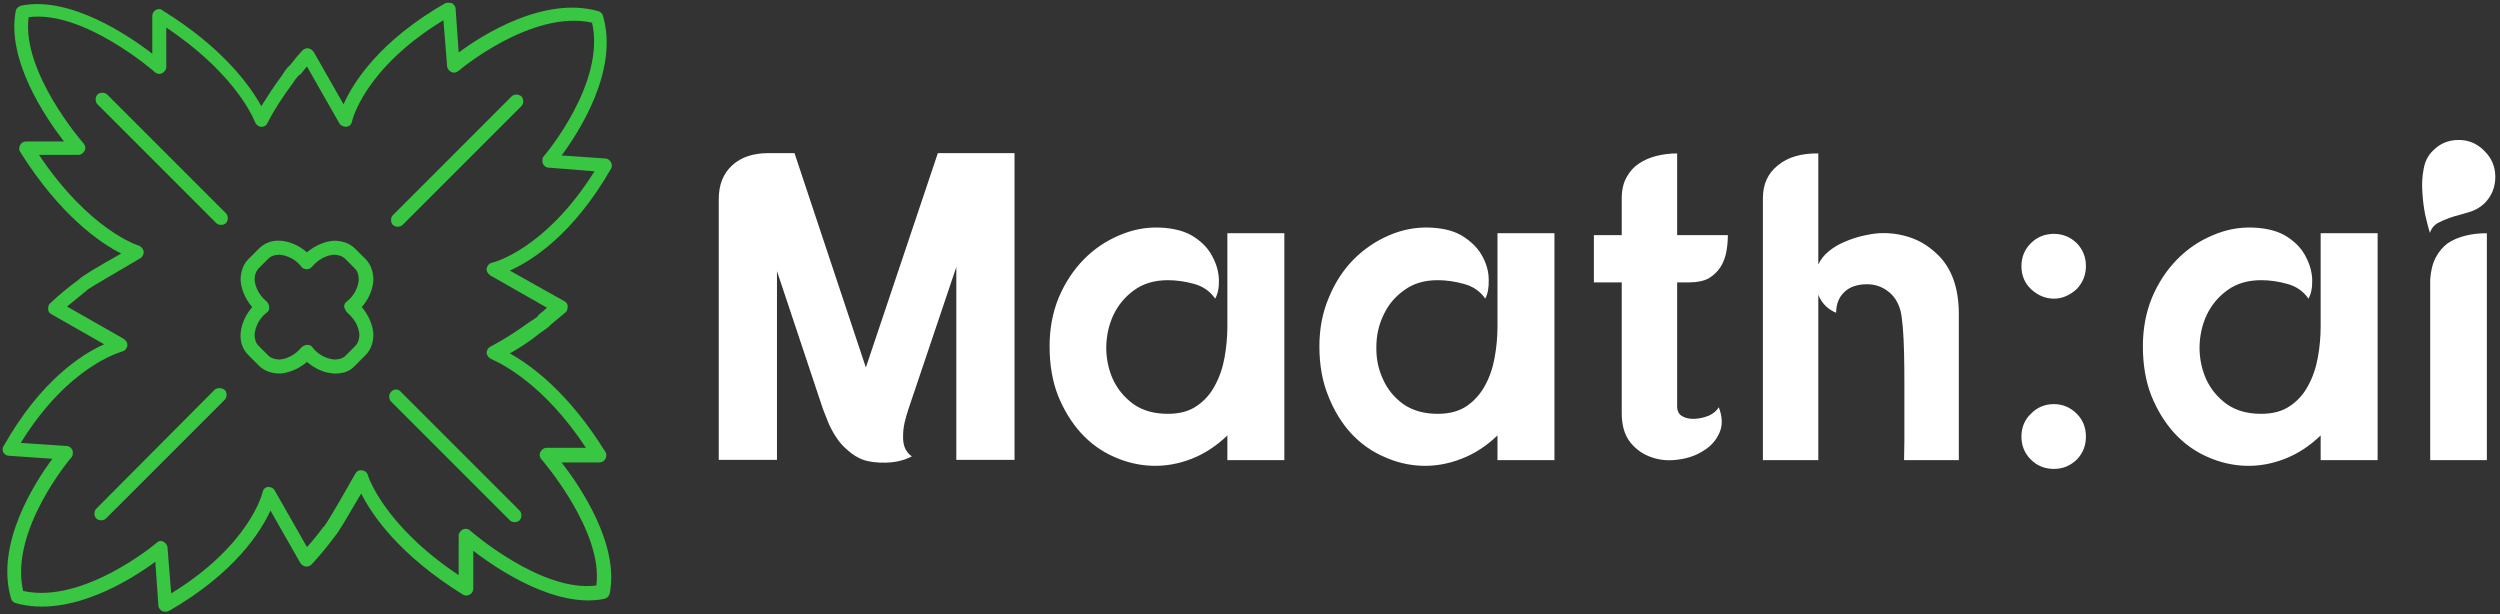
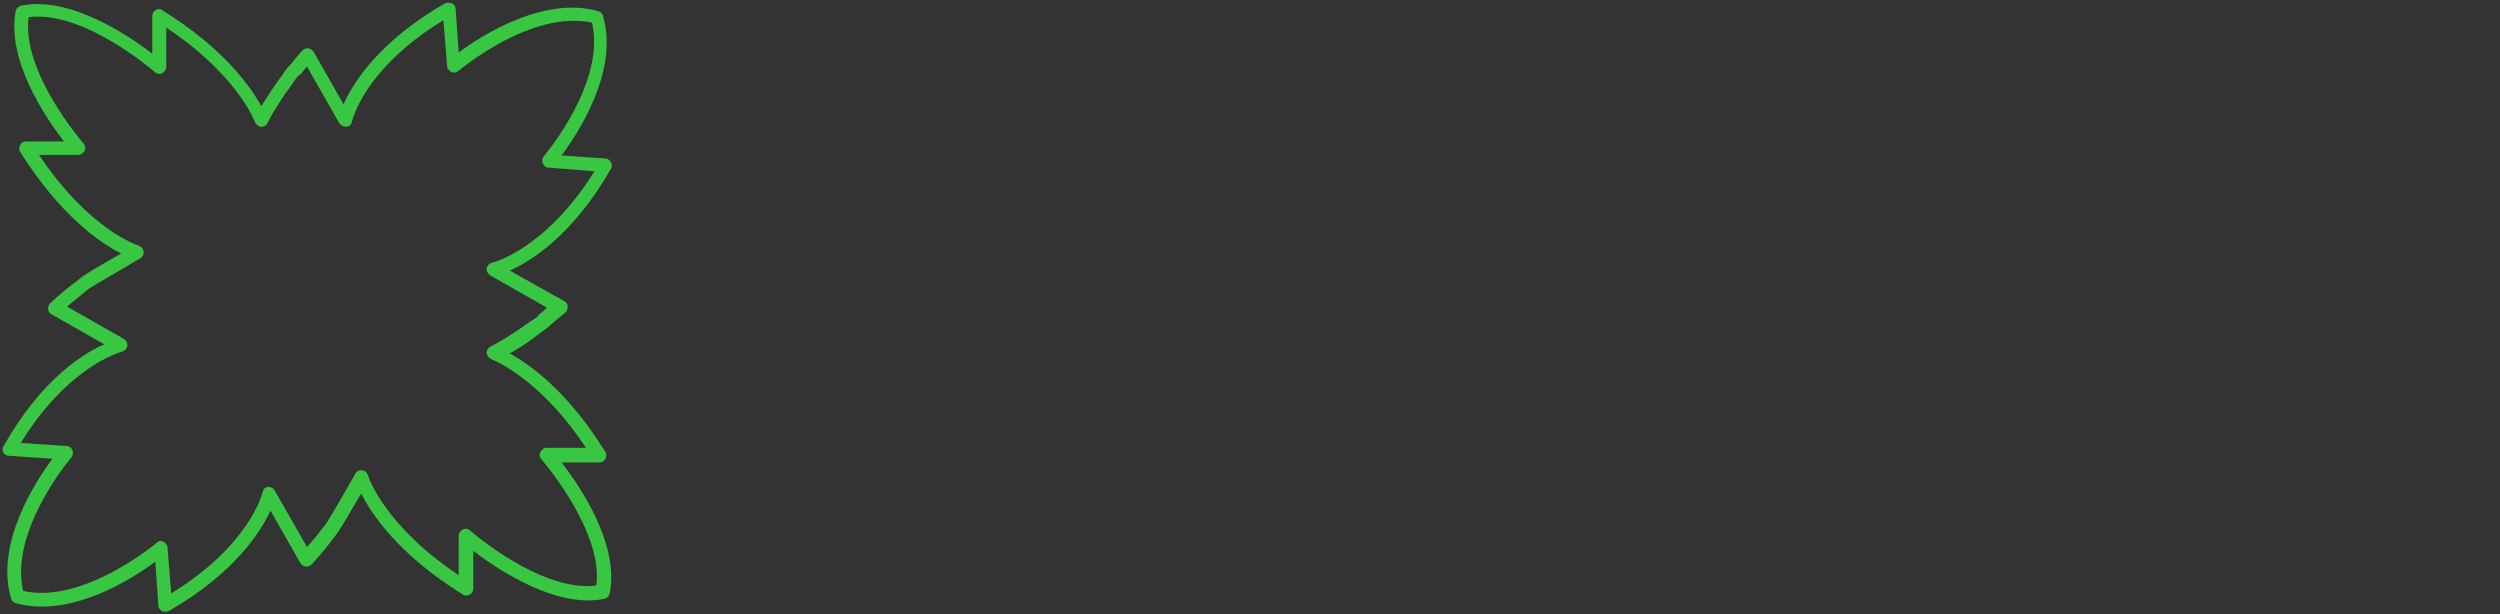
<svg xmlns="http://www.w3.org/2000/svg" data-v-423bf9ae="" viewBox="0 0 456 112" class="iconLeft">
  <rect x="0" y="0" width="456" height="112" fill="#333333" stroke="none" />
  <g data-v-423bf9ae="" id="cec44058-2465-4d79-a493-c49425bd7288" fill="#FFFFFF" transform="matrix(5.709,0,0,5.709,127.105,6.746)">
-     <path d="M2.30 3.71L3.12 3.71L5.40 10.56L7.70 3.71L8.29 3.71L8.30 3.71L10.15 3.71L10.15 13.51L8.29 13.51L8.29 7.35L6.76 11.89Q6.69 12.10 6.64 12.31Q6.59 12.53 6.59 12.73Q6.58 12.94 6.64 13.11Q6.71 13.29 6.87 13.40L6.87 13.40Q6.50 13.59 6.04 13.60Q5.59 13.61 5.29 13.50L5.29 13.50Q5.04 13.40 4.84 13.22Q4.63 13.05 4.48 12.83Q4.33 12.61 4.22 12.37Q4.12 12.12 4.03 11.89L4.03 11.89L2.56 7.48L2.56 13.51L0.70 13.51L0.70 5.18Q0.70 4.49 1.13 4.10Q1.55 3.71 2.30 3.71L2.30 3.71ZM16.95 13.52L16.95 12.73Q16.42 13.24 15.80 13.48Q15.18 13.72 14.55 13.70Q13.92 13.68 13.32 13.41Q12.73 13.15 12.27 12.65Q11.82 12.15 11.54 11.46Q11.27 10.77 11.27 9.88L11.27 9.88Q11.27 9.04 11.56 8.33Q11.86 7.62 12.36 7.11Q12.85 6.61 13.49 6.34Q14.13 6.06 14.81 6.09L14.81 6.09Q15.48 6.12 15.89 6.39Q16.30 6.66 16.48 7.03Q16.67 7.39 16.68 7.76Q16.69 8.13 16.56 8.36L16.56 8.36Q16.32 8.01 15.89 7.89Q15.46 7.77 15.05 7.77L15.05 7.77Q14.41 7.77 13.97 8.09Q13.54 8.40 13.31 8.88Q13.09 9.35 13.08 9.91Q13.08 10.46 13.29 10.93Q13.51 11.41 13.95 11.73Q14.39 12.04 15.05 12.04L15.05 12.04Q15.61 12.04 15.97 11.79Q16.34 11.54 16.55 11.14Q16.77 10.74 16.86 10.24Q16.95 9.74 16.95 9.25L16.95 9.25L16.95 7.04L16.95 6.27L18.77 6.27L18.77 13.52L16.95 13.52ZM25.58 13.52L25.58 12.73Q25.05 13.24 24.42 13.48Q23.80 13.72 23.17 13.70Q22.54 13.68 21.95 13.41Q21.35 13.15 20.89 12.65Q20.44 12.15 20.17 11.46Q19.89 10.77 19.89 9.88L19.89 9.88Q19.89 9.04 20.19 8.33Q20.48 7.62 20.98 7.11Q21.48 6.61 22.11 6.34Q22.75 6.06 23.44 6.09L23.44 6.09Q24.11 6.12 24.51 6.39Q24.92 6.66 25.11 7.03Q25.30 7.39 25.30 7.76Q25.31 8.13 25.19 8.36L25.19 8.36Q24.95 8.01 24.51 7.89Q24.08 7.77 23.67 7.77L23.67 7.77Q23.03 7.77 22.60 8.09Q22.16 8.40 21.94 8.88Q21.71 9.35 21.71 9.91Q21.70 10.46 21.92 10.93Q22.13 11.41 22.57 11.73Q23.02 12.04 23.67 12.04L23.67 12.04Q24.23 12.04 24.60 11.79Q24.96 11.54 25.18 11.14Q25.40 10.74 25.49 10.24Q25.58 9.74 25.58 9.25L25.58 9.25L25.58 7.04L25.58 6.27L27.40 6.27L27.40 13.52L25.58 13.52ZM29.55 6.33L29.55 5.15Q29.55 4.76 29.70 4.49Q29.85 4.21 30.09 4.05Q30.34 3.88 30.66 3.80Q30.98 3.72 31.32 3.72L31.32 3.72L31.32 6.33L32.94 6.33Q32.94 6.61 32.89 6.87Q32.84 7.14 32.70 7.36Q32.56 7.57 32.33 7.71Q32.09 7.84 31.71 7.84L31.71 7.84L31.32 7.84L31.32 11.80Q31.32 12.03 31.49 12.12Q31.65 12.21 31.88 12.20Q32.10 12.19 32.33 12.10Q32.55 12.00 32.65 11.83L32.65 11.83Q32.83 12.29 32.67 12.65Q32.51 13.01 32.16 13.22Q31.82 13.44 31.37 13.50Q30.91 13.57 30.51 13.43Q30.11 13.30 29.83 12.96Q29.55 12.61 29.55 12.03L29.55 12.03L29.55 7.84L28.66 7.84L28.66 6.33L29.55 6.33ZM35.83 3.72L35.83 3.72L35.83 7.27Q35.94 7.03 36.16 6.85Q36.39 6.66 36.66 6.55Q36.93 6.43 37.22 6.36Q37.51 6.29 37.76 6.27L37.76 6.27Q38.28 6.24 38.78 6.41Q39.28 6.58 39.70 7.01L39.70 7.01Q40.32 7.66 40.32 8.86L40.32 8.86L40.32 13.52L38.57 13.52Q38.57 13.30 38.58 12.90Q38.58 12.50 38.58 12.03Q38.58 11.56 38.58 11.05Q38.58 10.54 38.57 10.09Q38.56 9.63 38.53 9.28Q38.50 8.93 38.46 8.76L38.46 8.76Q38.35 8.34 38.05 8.12Q37.76 7.90 37.39 7.90L37.39 7.90Q36.92 7.90 36.66 8.15Q36.40 8.40 36.40 8.81L36.40 8.81Q36.25 8.76 36.07 8.60Q35.90 8.43 35.83 8.23L35.83 8.23L35.83 13.52L34.06 13.52L34.06 5.15Q34.06 4.48 34.54 4.10Q35.01 3.71 35.83 3.72ZM43.36 6.29L43.36 6.29Q43.78 6.29 44.09 6.59L44.09 6.59Q44.38 6.89 44.38 7.32L44.38 7.32Q44.38 7.74 44.09 8.05L44.09 8.05Q43.75 8.36 43.36 8.36L43.36 8.36Q42.95 8.36 42.62 8.05L42.62 8.05Q42.32 7.76 42.32 7.32L42.32 7.32Q42.32 6.89 42.62 6.59L42.62 6.59Q42.92 6.29 43.36 6.29ZM43.36 11.73L43.36 11.73Q43.78 11.73 44.09 12.04L44.09 12.04Q44.38 12.33 44.38 12.77L44.38 12.77Q44.38 13.20 44.09 13.50L44.09 13.50Q43.78 13.80 43.36 13.80L43.36 13.80Q42.92 13.80 42.62 13.50L42.62 13.50Q42.32 13.20 42.32 12.77L42.32 12.77Q42.32 12.33 42.62 12.04L42.62 12.04Q42.92 11.73 43.36 11.73ZM51.88 13.52L51.88 12.73Q51.35 13.24 50.73 13.48Q50.11 13.72 49.48 13.70Q48.85 13.68 48.25 13.41Q47.66 13.15 47.20 12.65Q46.75 12.15 46.47 11.46Q46.20 10.77 46.20 9.88L46.20 9.88Q46.20 9.04 46.49 8.33Q46.79 7.62 47.29 7.11Q47.78 6.61 48.42 6.34Q49.06 6.06 49.74 6.09L49.74 6.09Q50.41 6.12 50.82 6.39Q51.23 6.66 51.41 7.03Q51.60 7.39 51.61 7.76Q51.62 8.13 51.49 8.36L51.49 8.36Q51.25 8.01 50.82 7.89Q50.39 7.77 49.98 7.77L49.98 7.77Q49.34 7.77 48.90 8.09Q48.47 8.40 48.24 8.88Q48.02 9.35 48.01 9.91Q48.01 10.46 48.22 10.93Q48.44 11.41 48.88 11.73Q49.32 12.04 49.98 12.04L49.98 12.04Q50.54 12.04 50.90 11.79Q51.27 11.54 51.48 11.14Q51.70 10.74 51.79 10.24Q51.88 9.74 51.88 9.25L51.88 9.25L51.88 7.04L51.88 6.27L53.70 6.27L53.70 13.52L51.88 13.52ZM55.38 13.52L55.38 7.74Q55.41 7.32 55.56 7.04Q55.71 6.76 55.94 6.59Q56.18 6.43 56.50 6.35Q56.81 6.27 57.19 6.27L57.19 6.27L57.19 13.52L55.38 13.52ZM56.29 3.29L56.29 3.29Q56.77 3.29 57.11 3.64L57.11 3.64Q57.46 3.98 57.46 4.47L57.46 4.47Q57.46 4.96 57.12 5.31L57.12 5.31Q56.92 5.50 56.67 5.58Q56.41 5.66 56.15 5.73Q55.89 5.81 55.67 5.92Q55.45 6.02 55.37 6.26L55.37 6.26Q55.30 6.03 55.22 5.68Q55.15 5.33 55.13 4.96Q55.10 4.58 55.17 4.22Q55.23 3.86 55.47 3.63L55.47 3.63Q55.80 3.29 56.29 3.29Z" />
-   </g>
+     </g>
  <g data-v-423bf9ae="" id="69e55e1f-d247-4a5f-b10f-6cbdafbae99e" transform="matrix(1.111,0,0,1.111,0.446,0.469)" stroke="none" fill="#39C643">
    <path d="M99.9 27.3c.2-.3.2-.7 0-1.1-.2-.3-.5-.6-.9-.6l-7.2-.5c2.9-3.9 9.4-14 6.8-22.9-.1-.4-.4-.7-.8-.8-8.9-2.5-19 3.9-22.9 6.8L74.4 1c0-.4-.3-.7-.6-.9-.4-.1-.8-.1-1.1 0-10.8 6.2-15.1 13-16.7 16.6l-4.9-8.6c-.2-.3-.5-.5-.9-.6-.4 0-.7.1-1 .4-.7.8-1.4 1.6-2 2.4-.3.2-.7.7-1.4 1.8-1.2 1.6-2.3 3.3-3.3 4.9-2-3.6-6.5-9.7-16.2-15.7-.3-.3-.8-.3-1.1-.1-.4.2-.6.6-.6 1v6.2C20.6 5.3 11-1.1 3.1.5c-.4.1-.8.4-.9.8-1.6 8 4.8 17.5 7.9 21.5H3.9c-.4 0-.8.2-1 .6-.2.4-.2.8 0 1.1 6.6 10.5 13.2 15 16.6 16.7-4.6 2.6-6.4 3.7-7 4.3-1.5 1.1-3.1 2.4-4.6 3.8-.3.2-.4.6-.4 1s.2.7.6.9l8.6 4.9C13.1 57.7 6.3 62 .2 72.8c-.2.2-.2.6-.1 1 .2.3.5.6.9.6l7.2.5c-2.9 3.9-9.4 14-6.8 22.9.1.4.4.7.8.8 8.9 2.5 19-3.9 22.9-6.8l.5 7.2c0 .4.3.7.6.9.2.1.3.1.5.1s.4 0 .6-.1c10.8-6.2 15.1-13 16.7-16.5l4.9 8.6c.2.3.5.5.9.6.4 0 .7-.1 1-.4 1.4-1.5 2.6-3 3.8-4.6.6-.7 1.6-2.4 4.3-7 1.7 3.4 6.1 10 16.7 16.6.3.2.8.2 1.1 0 .4-.2.6-.6.6-1V90c4 3.1 13.6 9.5 21.5 7.9.4-.1.8-.4.9-.9 1.6-8-4.8-17.5-7.9-21.5H98c.4 0 .8-.2 1-.6.2-.4.2-.8 0-1.1-6-9.7-12.1-14.2-15.7-16.2 1.6-.9 3.3-2 4.9-3.3 1-.7 1.6-1.1 1.8-1.4.8-.7 1.6-1.3 2.4-2 .3-.2.4-.6.4-1s-.2-.7-.6-.9l-8.9-5c3.6-1.6 10.4-5.9 16.6-16.7zM80.4 42.7c-.5.1-.8.5-.9.9-.1.5.2.9.6 1.2l9.3 5.3c-.4.4-.8.7-1.3 1.1-.1.1-.2.2-.2.3-.2.2-.8.6-1.3.9-2.2 1.6-4.4 3-6.5 4.1-.4.2-.6.6-.6 1s.3.8.7 1c2 .9 8.8 4.3 15.6 14.6h-6.5c-.4 0-.8.3-1 .7-.2.4-.1.9.2 1.2.1.1 10.2 11.8 9 20.7-9 1.2-20.6-8.9-20.7-9-.3-.3-.8-.4-1.2-.2-.4.2-.7.6-.7 1V94C62.6 85.8 60 77.7 60 77.6c-.1-.4-.5-.8-1-.8-.5-.1-.9.2-1.1.6-2.1 3.7-4.5 7.9-5.1 8.6l-.2.2c-.8 1.1-1.7 2.2-2.6 3.2l-5.3-9.3c-.2-.4-.7-.6-1.1-.6-.5.1-.8.4-.9.9 0 .1-2.1 8.7-15 16.6l-.6-7.5c0-.4-.3-.8-.7-1-.1-.1-.3-.1-.4-.1-.3 0-.5.1-.7.3-.1.1-12 10.1-21.9 7.9-2.3-9.9 7.8-21.8 7.9-21.9.3-.3.3-.8.2-1.2-.2-.4-.5-.7-1-.7L3 72.3c7.9-12.8 16.5-14.9 16.6-15 .5-.1.8-.5.9-.9.1-.5-.2-.9-.6-1.2l-9.3-5.3c1.1-.9 2.2-1.8 3.2-2.6l.2-.2c.7-.5 4.9-2.9 8.6-5.1.4-.2.6-.7.6-1.1-.1-.5-.4-.8-.8-1-.1 0-8.1-2.5-16.4-14.9h6.5c.4 0 .8-.3 1-.7.2-.4.1-.9-.2-1.2-.1-.1-10.2-11.7-9-20.7 9-1.2 20.6 8.9 20.7 9 .3.3.8.4 1.2.2.4-.2.7-.6.7-1V4.1C37.2 11 40.7 17.7 41.5 19.7c.2.4.6.7 1 .7.5 0 .8-.2 1-.6 1.1-2.2 2.5-4.3 4.2-6.6.3-.5.7-1 .9-1.2.1-.1.2-.1.3-.2.4-.4.7-.9 1.1-1.3l5.3 9.3c.2.4.7.6 1.2.6.5-.1.8-.4.9-.9 0-.1 2-8.7 15-16.6l.6 7.5c0 .4.3.8.7 1 .4.2.8.1 1.2-.2.1-.1 12-10.1 21.9-7.9 2.3 9.9-7.8 21.8-7.9 21.9-.3.3-.3.8-.2 1.2.2.4.5.7 1 .7l7.5.6c-8.1 12.9-16.7 15-16.8 15z" />
-     <path d="M59.6 42.1l-1.7-1.7c-.9-.9-2.1-1.3-3.5-1.3-1.5.1-3.1.8-4.4 1.9-1.3-1.1-2.8-1.8-4.4-1.9-1.4-.1-2.6.4-3.5 1.3l-1.7 1.7c-.9.9-1.3 2.1-1.3 3.5.1 1.5.8 3.1 1.9 4.4-1.1 1.3-1.8 2.8-1.9 4.4-.1 1.4.4 2.6 1.3 3.5l1.7 1.7c.9.9 2.1 1.3 3.5 1.3 1.5-.1 3.1-.8 4.4-1.9 1.3 1.1 2.8 1.8 4.4 1.9h.3c1.3 0 2.4-.4 3.2-1.3l1.7-1.7c.9-.9 1.3-2.1 1.3-3.5-.1-1.5-.8-3.1-1.9-4.4 1.1-1.3 1.8-2.8 1.9-4.4 0-1.4-.4-2.6-1.3-3.5zm-3 8.8c1.2 1 1.9 2.3 2 3.6 0 .5-.1 1.2-.6 1.8L56.3 58c-.5.5-1.3.6-1.8.6-1.3-.1-2.7-.8-3.6-2-.2-.3-.5-.4-.9-.4-.3 0-.7.2-.9.4-1 1.2-2.3 1.9-3.6 2-.5 0-1.2-.1-1.8-.6L42 56.3c-.5-.5-.6-1.3-.6-1.8.1-1.3.8-2.7 2-3.6.3-.2.4-.5.4-.9 0-.3-.2-.7-.4-.9-1.2-1-1.9-2.3-2-3.6 0-.5.1-1.2.6-1.8l1.7-1.7c.5-.5 1.3-.6 1.8-.6 1.3.1 2.7.8 3.6 2 .4.5 1.3.5 1.7 0 1-1.2 2.3-1.9 3.6-2 .5 0 1.2.1 1.8.6l1.7 1.7c.5.5.6 1.3.6 1.8-.1 1.3-.8 2.7-2 3.6-.3.2-.4.5-.4.9.1.3.3.7.5.9zM34.8 63.6L15.4 83.1c-.4.4-.4 1.2 0 1.6.2.2.5.3.8.3s.6-.1.8-.3l19.5-19.5c.4-.4.4-1.2 0-1.6-.5-.4-1.3-.4-1.7 0zM63.8 63.9c-.4.4-.4 1.2 0 1.6L83.3 85c.2.2.5.3.8.3s.6-.1.8-.3c.4-.4.4-1.2 0-1.6L65.4 63.9c-.4-.5-1.1-.5-1.6 0zM83.6 15.4L64.1 34.9c-.4.4-.4 1.2 0 1.6.2.2.5.3.8.3s.6-.1.8-.3L85.2 17c.4-.4.4-1.2 0-1.6-.5-.4-1.2-.4-1.6 0zM17.2 15.1c-.4-.4-1.2-.4-1.6 0-.4.4-.4 1.2 0 1.6l19.5 19.5c.2.2.5.3.8.3s.6-.1.8-.3c.4-.4.4-1.2 0-1.6L17.2 15.1z" />
  </g>
</svg>